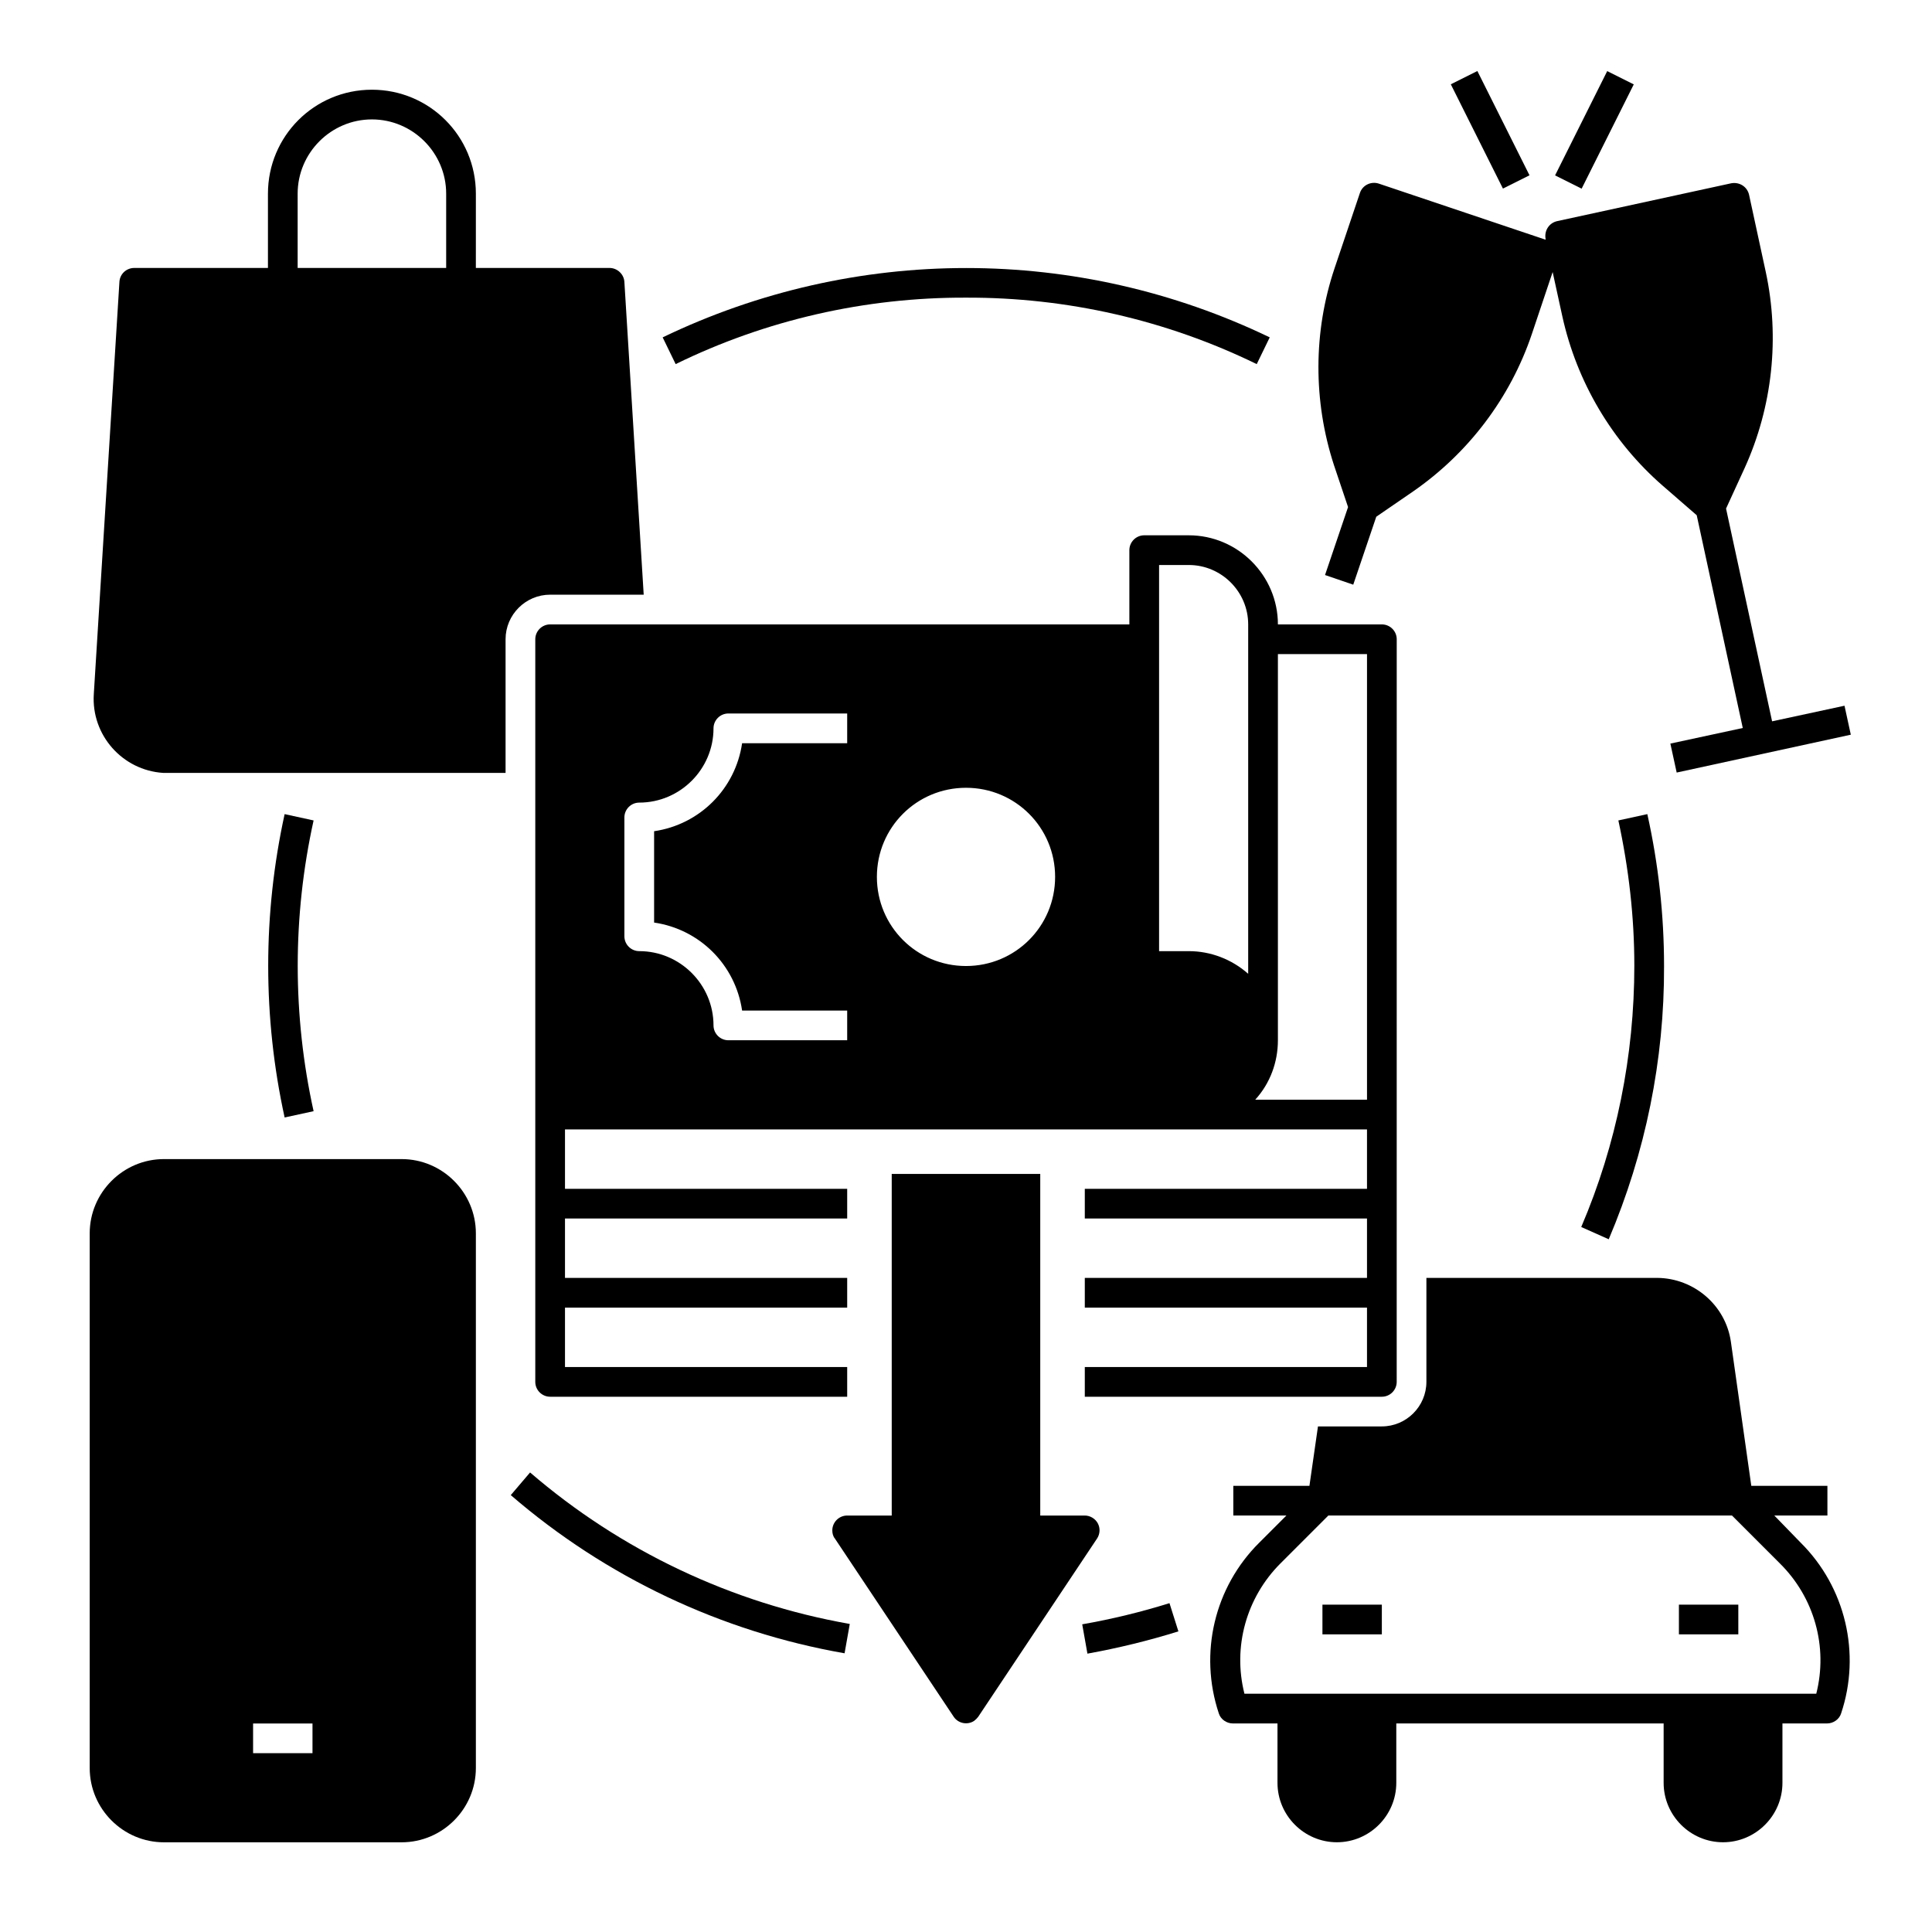
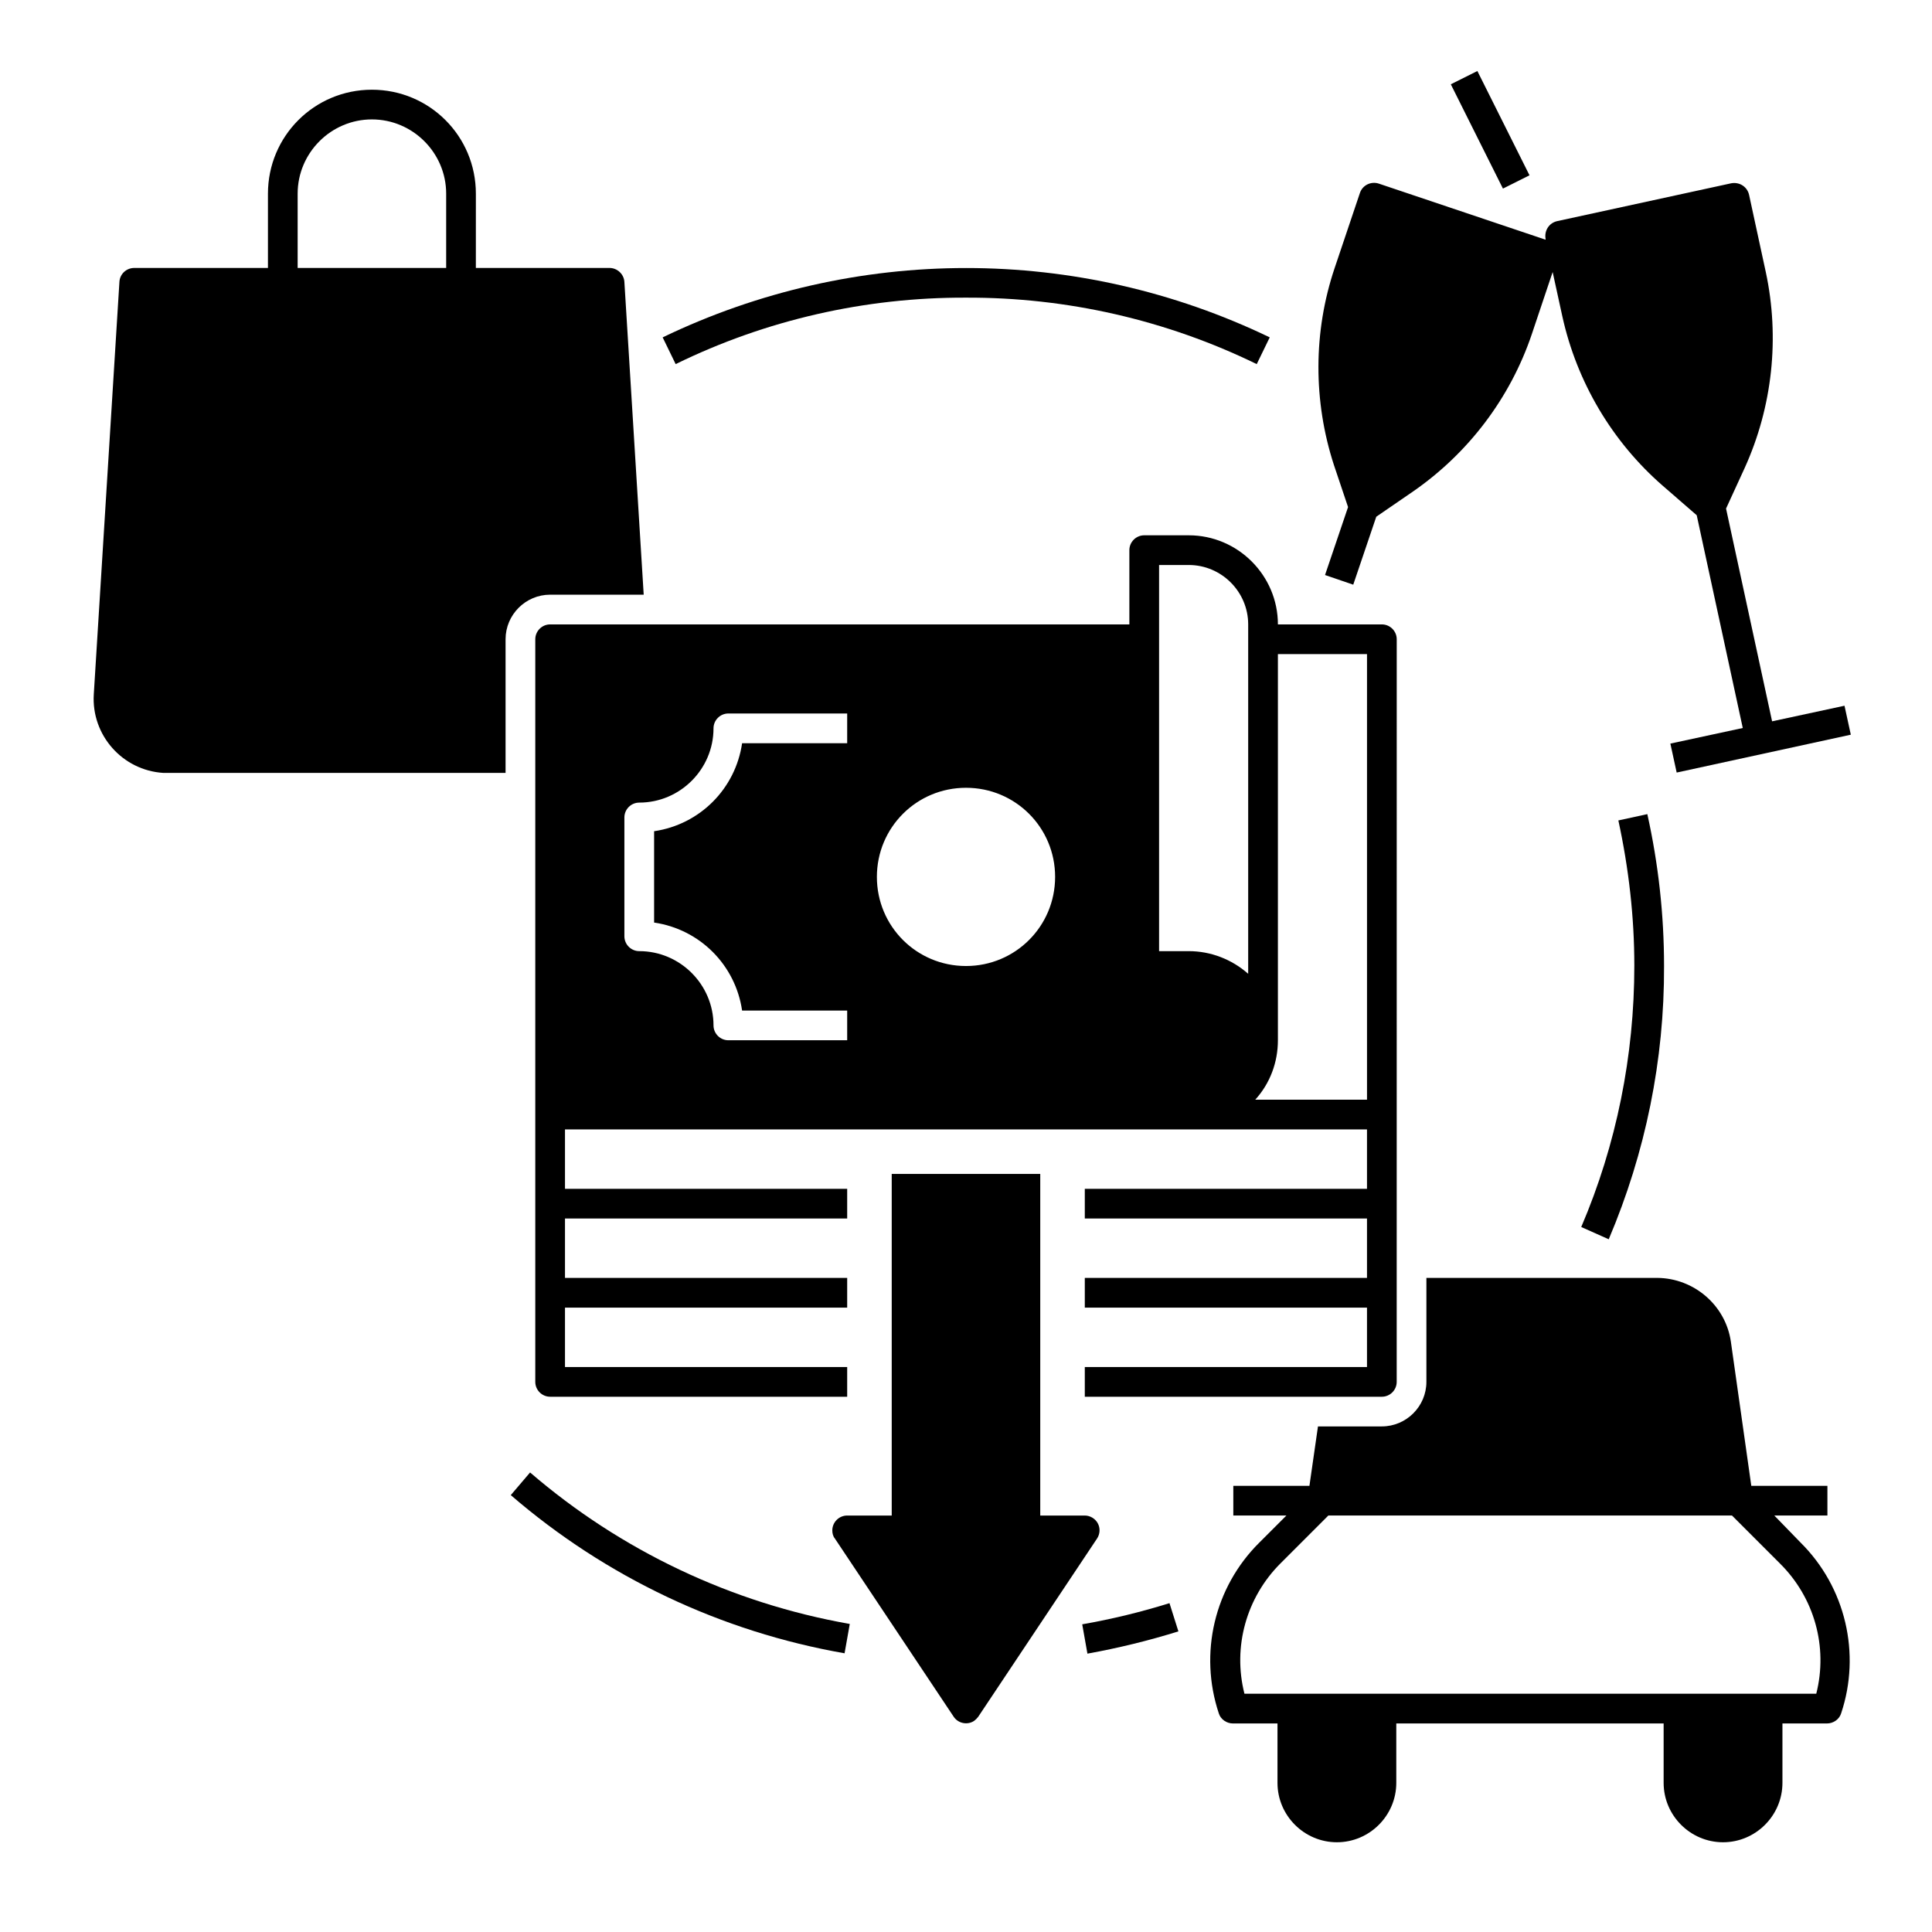
<svg xmlns="http://www.w3.org/2000/svg" fill="#000000" width="800px" height="800px" version="1.1" viewBox="144 144 512 512">
  <g>
    <path d="m570.33 472.42c9.742-22.926 14.762-47.527 14.66-72.422 0-13.48-1.477-26.961-4.43-40.246l-7.676 1.672c2.754 12.695 4.231 25.586 4.231 38.473 0 23.812-4.723 47.43-14.07 69.273z" />
    <path d="m400 222.88c26.668-0.098 53.039 5.902 77.047 17.613l3.445-7.086c-50.871-24.5-110.01-24.5-160.88 0l3.445 7.086c23.906-11.711 50.277-17.711 76.945-17.613z" />
    <path d="m459.04 285.86h-11.809c-2.164 0-3.938 1.77-3.938 3.938v19.68l-153.5-0.004c-2.164 0-3.938 1.77-3.938 3.938v196.8c0 2.164 1.77 3.938 3.938 3.938h78.719v-7.871h-74.785v-15.742h74.785v-7.871h-74.785v-15.742h74.785v-7.871h-74.785v-15.742h212.54v15.742h-74.785v7.871h74.785v15.742h-74.785v7.871h74.785v15.742h-74.785v7.871h78.719c2.164 0 3.938-1.77 3.938-3.938l0.008-196.8c0-2.164-1.77-3.938-3.938-3.938h-27.551c0-12.988-10.629-23.613-23.617-23.613zm-7.871 7.871h7.871c8.66 0 15.742 7.086 15.742 15.742v92.594c-4.328-3.836-9.938-6.004-15.742-6.004h-7.871zm-82.656 47.23h-27.848c-1.77 12.102-11.219 21.551-23.32 23.32v24.207c12.102 1.77 21.551 11.219 23.32 23.32h27.848v7.871h-31.488c-2.164 0-3.938-1.77-3.938-3.938 0-10.824-8.855-19.68-19.68-19.68-2.164 0-3.938-1.77-3.938-3.938v-31.488c0-2.164 1.77-3.938 3.938-3.938 10.824 0 19.68-8.855 19.68-19.68 0-2.164 1.77-3.938 3.938-3.938h31.488zm31.488 59.043c-13.086 0-23.617-10.527-23.617-23.617 0-13.086 10.527-23.617 23.617-23.617 13.086 0 23.617 10.527 23.617 23.617-0.004 13.086-10.531 23.617-23.617 23.617zm106.27-82.656v118.08h-29.617c3.938-4.328 6.004-9.938 6.004-15.742v-102.34z" />
    <path d="m434.93 547.7c-0.688-1.277-2.066-2.066-3.445-2.066h-11.809v-90.527h-39.359v90.527h-11.809c-2.164 0-3.938 1.77-3.938 3.938 0 0.789 0.195 1.574 0.688 2.164l31.488 47.23c1.18 1.77 3.641 2.262 5.41 1.082 0.395-0.297 0.789-0.688 1.082-1.082l31.488-47.23c0.793-1.184 0.895-2.758 0.203-4.035z" />
    <path d="m528.48 166.34 7.039-3.519 13.816 27.637-7.039 3.519z" />
-     <path d="m556.11 190.48 13.816-27.637 7.039 3.519-13.816 27.637z" />
    <path d="m501.25 278.38-6.102 18.008 7.477 2.559 6.102-18.008 9.742-6.691c14.66-10.137 25.781-24.797 31.488-41.723l5.512-16.434 2.559 11.711c3.836 17.418 13.188 33.258 26.668 44.969l8.953 7.773 12.203 56.383-19.188 4.133 1.672 7.676 46.148-10.035-1.672-7.676-19.188 4.133-12.203-56.383 4.922-10.727c7.379-16.234 9.348-34.539 5.609-51.957l-4.43-20.469c-0.492-2.164-2.559-3.445-4.723-3.051l-46.148 10.035c-2.164 0.492-3.445 2.559-3.051 4.723v0.195l-44.184-14.859c-2.066-0.688-4.328 0.395-5.019 2.461l-6.691 19.875c-5.707 16.926-5.707 35.324-0.195 52.25z" />
-     <path d="m494.46 569.25h15.742v7.871h-15.742z" />
-     <path d="m588.93 569.25h15.742v7.871h-15.742z" />
-     <path d="m219.43 359.75c-5.805 26.469-5.805 53.922 0 80.395l7.676-1.672c-5.609-25.387-5.609-51.66 0-77.047z" />
    <path d="m279.36 540.22c25.191 21.746 55.793 36.211 88.461 41.918l1.379-7.773c-31.293-5.512-60.613-19.387-84.723-40.148z" />
    <path d="m430.8 574.46 1.379 7.773c8.168-1.477 16.234-3.445 24.109-5.902l-2.363-7.477c-7.578 2.359-15.254 4.231-23.125 5.606z" />
-     <path d="m250.43 451.17h-62.977c-10.824 0-19.68 8.855-19.68 19.68v141.7c0 10.824 8.855 19.68 19.68 19.68h62.977c10.824 0 19.68-8.855 19.68-19.68v-141.7c0-10.824-8.855-19.68-19.68-19.68zm-23.617 157.44h-15.742v-7.871h15.742z" />
    <path d="m289.79 301.6h24.797l-5.117-82.852c-0.098-2.066-1.871-3.738-3.938-3.738h-35.426l0.004-19.684c0-15.254-12.301-27.551-27.551-27.551-15.254 0-27.551 12.301-27.551 27.551v19.68l-35.426 0.004c-2.066 0-3.836 1.574-3.938 3.738l-6.789 109.22c-0.688 10.824 7.578 20.172 18.402 20.859h1.18 89.543v-35.426c0-6.492 5.316-11.805 11.809-11.805zm-27.551-86.59h-39.359v-19.684c0-10.824 8.855-19.68 19.68-19.68 10.824 0 19.68 8.855 19.68 19.68z" />
    <path d="m614.21 545.63h14.074v-7.871h-20.172l-5.41-38.18c-1.379-9.645-9.742-16.828-19.484-16.926h-61.207v27.551c0 6.496-5.312 11.809-11.809 11.809h-16.926l-2.262 15.742h-20.172v7.871h14.07l-7.184 7.184c-11.906 11.809-16.039 29.324-10.727 45.266 0.492 1.574 2.066 2.656 3.738 2.656h11.809v15.742c0 8.66 7.086 15.742 15.742 15.742 8.66 0 15.742-7.086 15.742-15.742v-15.742h70.848v15.742c0 8.66 7.086 15.742 15.742 15.742 8.66 0 15.742-7.086 15.742-15.742v-15.742h11.809c1.672 0 3.246-1.082 3.738-2.656 5.312-15.844 1.18-33.457-10.727-45.266zm11.121 47.23h-151.54c-3.148-12.398 0.492-25.484 9.543-34.539l12.695-12.695h106.96l12.695 12.695c9.152 9.055 12.793 22.141 9.645 34.539z" />
  </g>
</svg>